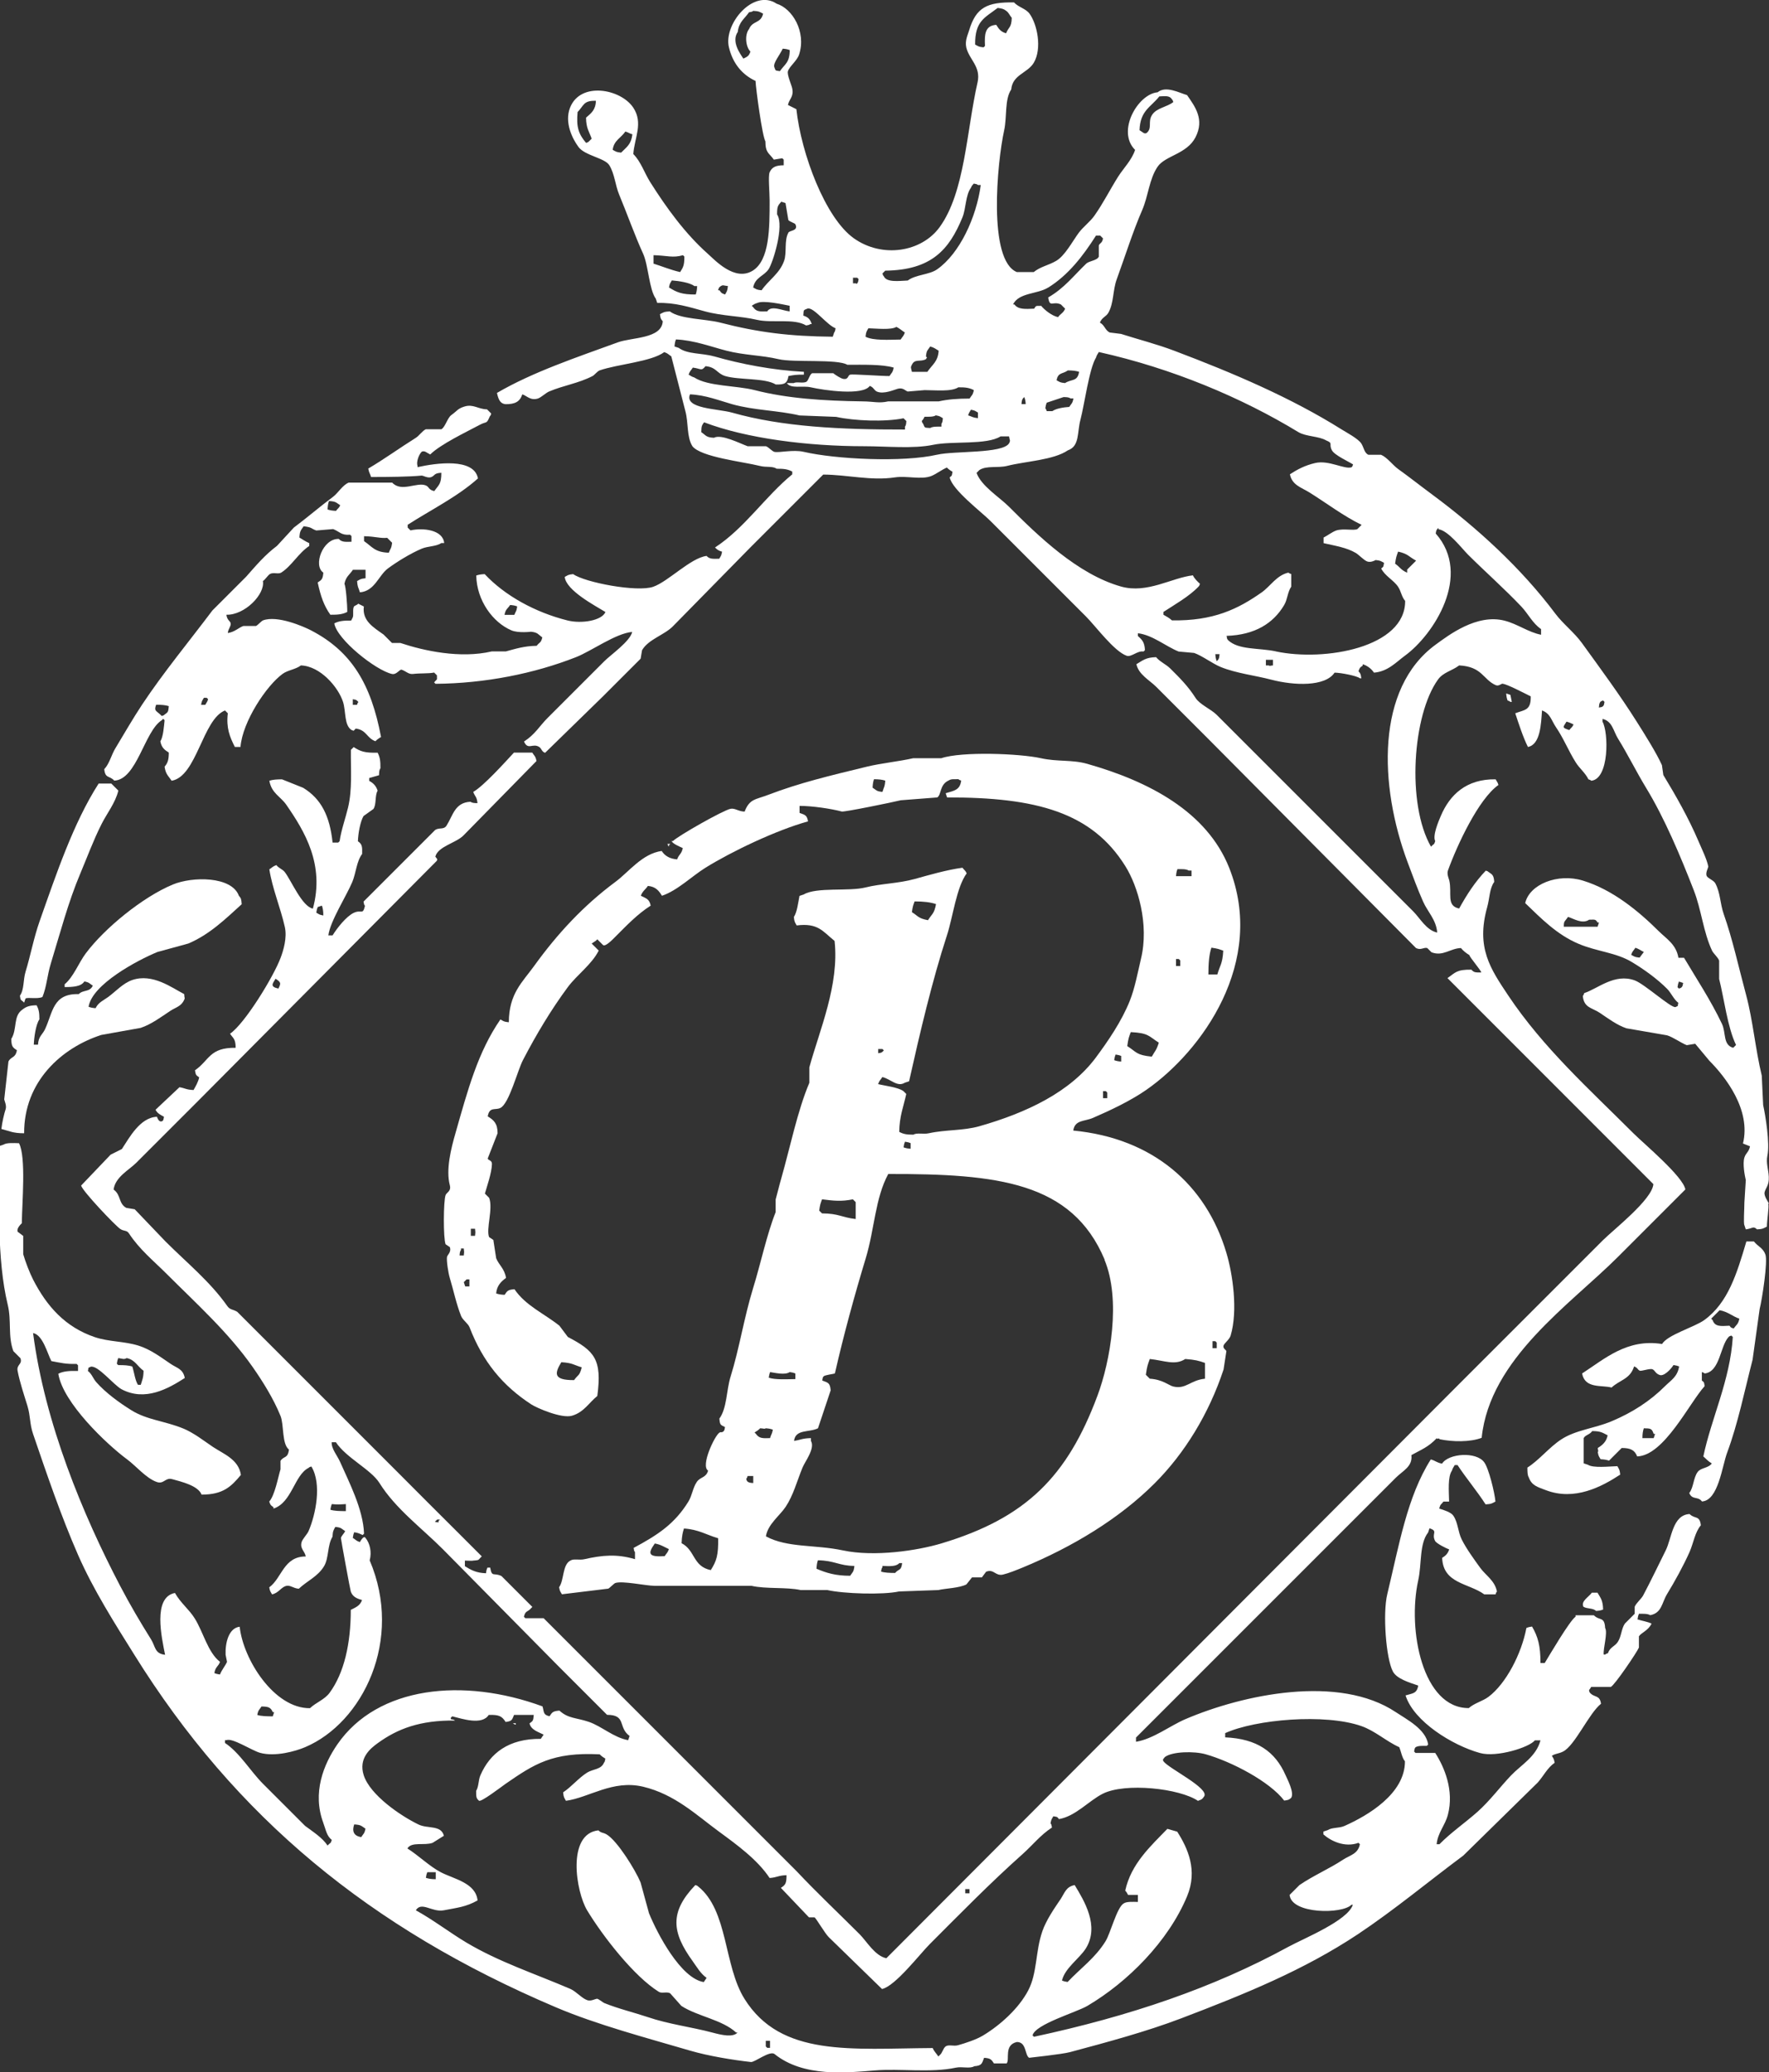
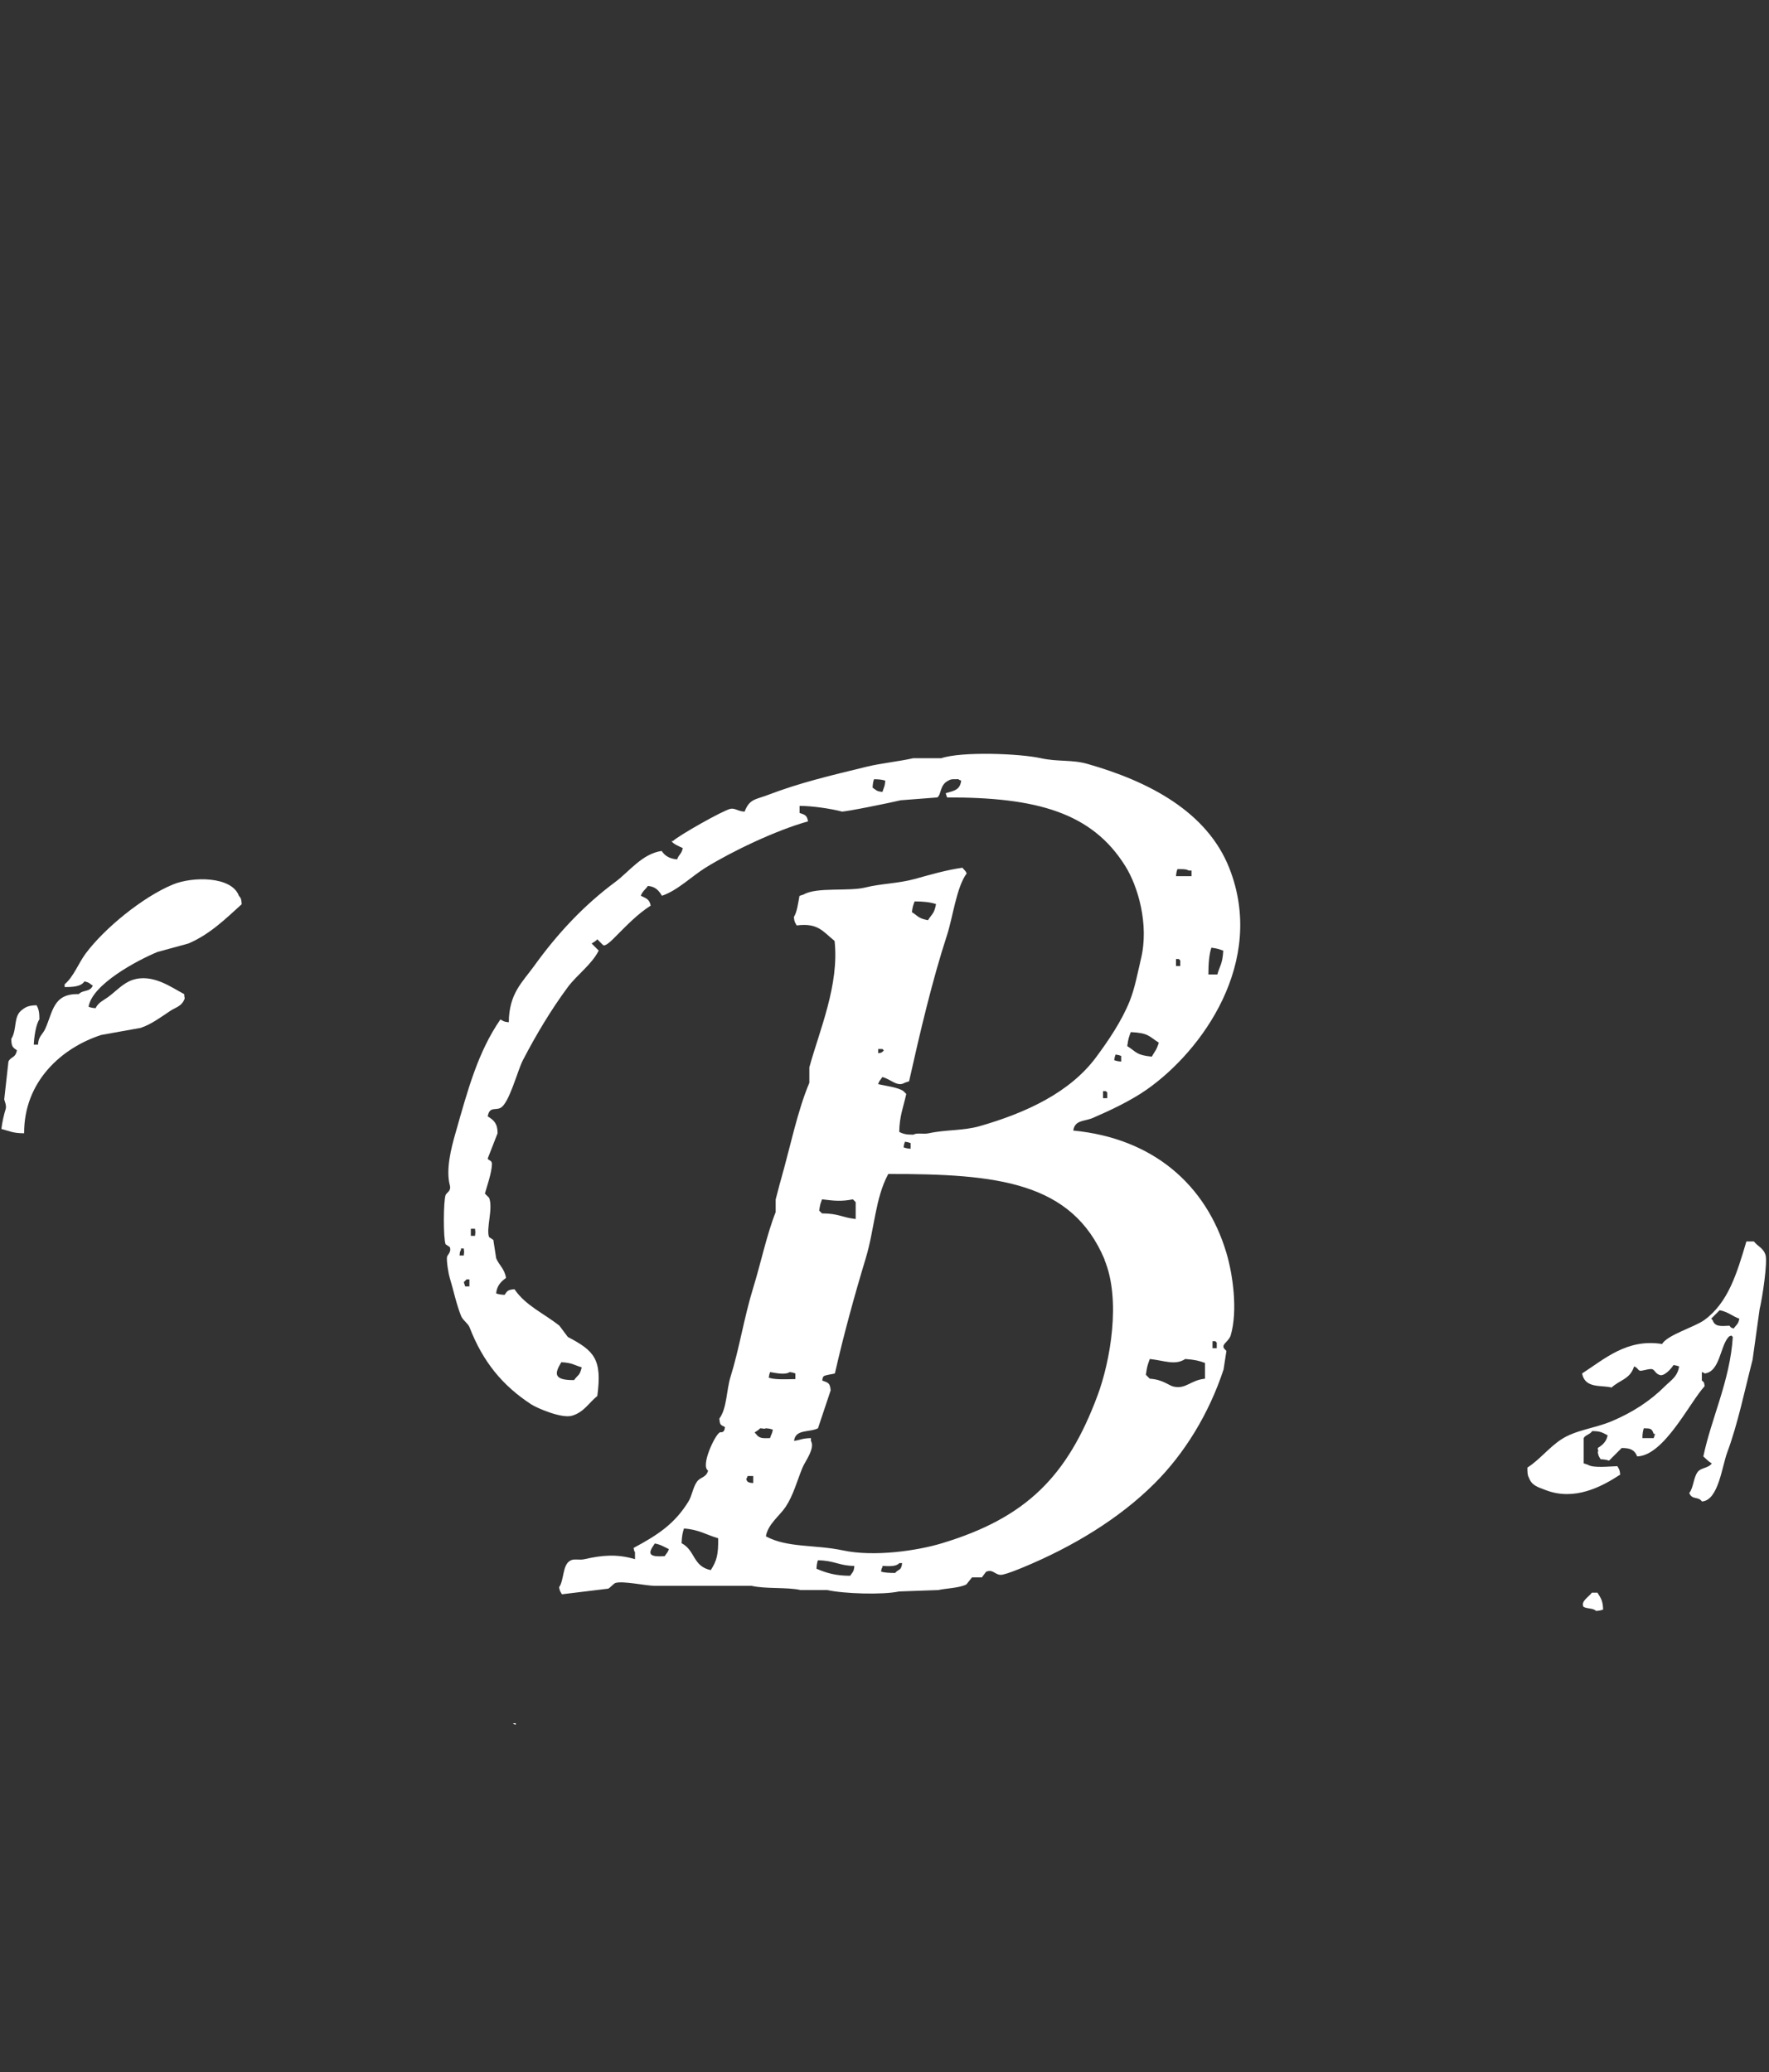
<svg xmlns="http://www.w3.org/2000/svg" id="_レイヤー_2" data-name="レイヤー 2" viewBox="0 0 175.95 206.1">
  <rect x="0" y="0" width="175.95" height="206.1" fill="#333333" stroke="none" />
  <defs>
    <style>
      .cls-1 {
        fill: #fff;
        fill-rule: evenodd;
        stroke-width: 0px;
      }
    </style>
  </defs>
  <g id="footter">
    <g>
-       <path class="cls-1" d="M175.93,119.7c-.05-.18-.5-.73-.42-1.12.1-.43.46-.67.42-1.54-.04-.77-.29-1.37-.14-2.1.26-1.23-.19-3.98-.42-5.03-.05-.98-.09-1.96-.14-2.93-.63-2.61-.89-5.54-1.54-7.96-.78-2.9-1.35-5.57-2.24-8.1-.38-1.09-.32-2.08-.84-3.07-.15-.28-.7-.48-.84-.7-.19-.31.16-.86.14-.98-.16-.76-.64-1.72-.98-2.52-.98-2.3-2.27-4.56-3.49-6.57-.05-.33-.09-.65-.14-.98-.54-1.21-1.75-3.13-2.51-4.33-1.69-2.68-3.6-5.26-5.45-7.82-.75-1.04-1.89-1.91-2.65-2.93-3.38-4.51-7.76-8.52-12.3-11.88-1.11-.82-2.18-1.67-3.35-2.51-.51-.37-1.08-1.15-1.68-1.4h-1.26c-.42-.2-.44-.72-.7-1.12-.31-.48-1.48-1.1-1.96-1.4-5.02-3.15-10.76-5.6-16.63-7.82-1.74-.66-3.62-1.14-5.31-1.68l-1.12-.14c-.47-.22-.51-.75-.98-.98.2-.53.61-.58.84-.98.56-.99.43-2.25.84-3.35.8-2.19,1.6-4.74,2.52-6.85.62-1.42.7-3.1,1.54-4.33.76-1.11,2.91-1.25,3.77-2.93.92-1.79-.06-3.06-.84-4.19-.79-.23-2.1-.96-2.93-.28-1.95.16-4.11,3.87-2.24,5.73-.33,1.01-1.15,1.82-1.68,2.65-.85,1.35-1.48,2.64-2.38,3.91-.42.59-1.11,1.1-1.54,1.68-.61.82-1.37,2.28-2.24,2.79-.78.46-1.57.57-2.24,1.12h-1.68c-2.89-1.17-1.97-10.88-1.26-14.11.29-1.32.03-3.06.7-4.05.13-1.48,1.62-1.62,2.24-2.65.85-1.43.34-3.85-.42-4.89-.37-.51-1.13-.65-1.54-1.12-2.66-.04-3.78.48-4.47,2.79-.12.41-.43,1.02-.28,1.68.27,1.21,1.48,1.9,1.12,3.49-1.1,4.83-1.25,10.92-3.77,14.39-1.81,2.49-5.7,3.11-8.52,1.12-2.86-2.02-5.25-8.43-5.73-12.85-.28-.14-.56-.28-.84-.42.13-.62.61-.79.42-1.68-.07-.32-.53-1.35-.42-1.68.16-.49.92-1.04,1.12-1.68.71-2.25-.68-4.55-2.24-5.03-2.31-1.54-5.3,2.03-4.75,4.33.38,1.6,1.31,2.73,2.65,3.35.04.86.67,5.5.98,6.01,0,1.18.39,1.17.84,1.82.28-.05.56-.09.84-.14.05.05.09.09.14.14v.56c-.77,0-1.17.18-1.4.7-.16.37,0,1.97,0,2.79,0,2.76,0,5.94-1.68,6.99-1.79,1.11-3.76-1.05-4.47-1.68-2.23-1.98-4.11-4.56-5.73-7.13-.59-.94-.92-2.03-1.68-2.79.12-1.6,1.01-3.09,0-4.61-1.24-1.87-5.26-2.63-6.29,0-.58,1.48.24,3.1.84,3.91.64.87,2.63,1.09,3.07,1.82.54.9.57,1.94.98,2.93.77,1.85,1.56,4.08,2.38,5.87.52,1.15.6,3.57,1.26,4.47.05.14.09.28.14.42,1.77-.05,3.18.41,4.75.84,1.72.47,3.56.46,5.17.84,1.51.35,3.68-.17,4.89.56.29-.06.27-.03.42-.14h.14c-.16-.48-.36-.69-.84-.84.05-.58-.03-.52.42-.7.62-.17,1.92,1.64,2.79,1.96-.06.29-.03.27-.14.42-.05.14-.09.28-.14.42-4.28-.04-7.38-.42-11.18-1.4-1.52-.39-3.96-.33-5.03-1.12-.58.03-.64.1-.98.28.06.42.07.47.28.7-.1,1.76-3.08,1.59-4.47,2.1-4.11,1.5-8.46,2.95-12.02,5.03.16.75.37,1.06.84,1.12.98.01,1.45-.26,1.68-.98.45.14.8.64,1.54.42.33-.1.79-.56,1.12-.7,1.47-.62,2.92-.81,4.33-1.54.18-.09.48-.48.7-.56,1.77-.62,5.15-.86,6.43-1.82.38.13.41.24.7.42.47,1.82.93,3.63,1.4,5.45.32,1.19.12,2.56.7,3.49.86,1.09,5.04,1.54,6.71,1.96.68.17,1.21-.01,1.68.28.74-.01,1.12.06,1.54.28v.28c-2.7,2.21-4.72,5.34-7.68,7.27.21.22.35.32.7.42-.08.44-.12.41-.28.7-.62.02-.98.04-1.26-.28-1.59.2-3.81,2.55-5.31,3.07-1.6.56-6.8-.43-7.96-1.26-.52.05-.52.11-.84.28.14,1.35,3.01,2.85,4.05,3.49-.35.85-2.36,1.19-3.77.84-3.24-.81-6.26-2.49-8.24-4.61-.4.02-.6.06-.84.14.05,2.5,1.66,4.67,3.49,5.45.7.3,1.96.14,1.96.14.71.08.69.27,1.12.56-.13.58-.28.47-.56.84-1.27.02-2.14.31-3.07.56h-1.4c-3.14.73-6.74-.06-9.08-.84h-.84c-.28-.28-.56-.56-.84-.84-.99-.71-2.14-1.35-1.96-2.79-.19-.09-.37-.19-.56-.28-.09.13-.37.2-.42.28-.17.28,0,.9-.14,1.12-.05.09-.09.19-.14.28-.77-.01-1.24.05-1.68.28.27,1.61,4.13,4.67,5.73,5.03.47.11.77-.5.98-.42.46.17.68.47,1.12.42.74-.09,1.53-.02,2.1-.14l.28.28c0,.59.07.27-.28.7.05.05.09.09.14.14,4.95-.04,9.82-1.02,13.97-2.65,1.53-.6,3.95-2.37,5.59-2.51-.2.93-2.12,2.26-2.79,2.93-1.86,1.86-3.73,3.73-5.59,5.59-.88.88-1.26,1.66-2.38,2.38.4.92.87.1,1.54.56.2.14.24.48.56.56,1.91-1.86,3.82-3.73,5.73-5.59,1.26-1.26,2.52-2.52,3.77-3.77.05-.28.09-.56.14-.84.63-1.09,2.2-1.5,3.07-2.38,2.56-2.61,5.12-5.22,7.68-7.82,2.42-2.42,4.84-4.84,7.27-7.27,2.4.01,4.75.64,7.13.28,1.2-.18,2.63.26,3.63-.14.47-.19,1.01-.61,1.54-.84.16.17.35.3.56.42-.08.44-.02.34-.28.56.26,1.25,3.13,3.41,4.05,4.33,3.17,3.17,6.33,6.33,9.5,9.5.98.98,2.79,3.46,4.05,3.91.48.16,1.07-.53,1.68-.42.05-.05.09-.09.14-.14-.04-.79-.28-1.03-.7-1.4v-.28c1.47.18,2.76,1.3,4.05,1.82.51.05,1.02.09,1.54.14.81.28,1.8,1.05,2.65,1.4,1.55.63,3.44.84,5.03,1.26,2.26.59,5.36.71,6.29-.7.61,0,2.24.32,2.52.56h.14c-.06-.42-.07-.47-.28-.7.13-.37.14-.36.42-.56v-.14c.47.15.87.46,1.12.84,1.38-.11,2.2-1.04,3.07-1.68,2.84-2.06,6.74-8.01,3.07-12.16.06-.29.03-.27.14-.42.05-.05.09-.09.14-.14v.14c.95.12,2.3,1.88,2.93,2.52,1.75,1.74,3.61,3.38,5.31,5.17.68.72,1.12,1.67,1.96,2.24v.56c-1.25-.24-2.34-1.07-3.63-1.4-2.76-.71-5.56,1.44-6.85,2.38-5.96,4.34-5.65,14.01-2.79,21.66.47,1.25.97,2.63,1.54,3.91.43.98,1.3,1.79,1.4,3.07-1.07-.22-1.71-1.43-2.38-2.1-1.72-1.72-3.45-3.45-5.17-5.17-4.8-4.8-9.59-9.59-14.39-14.39-.56-.56-1.68-1.02-2.1-1.68-.73-1.15-1.58-2-2.52-2.93-.41-.41-1.04-.67-1.4-1.12-1.03.02-1.33.33-1.96.7.21,1.02,1.32,1.6,1.96,2.24,1.72,1.72,3.45,3.45,5.17,5.17,6.89,6.94,13.79,13.88,20.68,20.82.49.25.77-.1,1.12,0l.42.42c1.15.44,1.86-.39,2.93-.42.23.28.52.51.84.7,0,.19,1.18,1.54,1.18,1.73-.57,0-.73.01-.98-.28-1.49-.02-1.6.3-2.38.84,7.22,7.22,13.26,13.27,20.48,20.49-.12,1.54-3.96,4.52-5.03,5.59-4.84,4.84-9.69,9.69-14.53,14.53-18.91,18.95-37.82,37.91-56.73,56.87-1.14-.24-1.93-1.65-2.65-2.38-2.1-2.1-4.25-4.12-6.29-6.29-8.38-8.38-16.77-16.77-25.15-25.15h-1.82s-.09-.09-.14-.14c.15-.64.37-.45.7-.84.05-.05.09-.09.14-.14-1.02-1.02-2.05-2.05-3.07-3.07-.76-.38-.96.17-1.12-.84h-.28c-.08.21-.1.23-.14.56-.98-.03-1.5-.33-2.1-.7v-.56c.43.01.74.04.84,0,.5-.05.47,0,.7-.28l.14-.14c-.84-.84-1.68-1.68-2.52-2.52-1.92-1.9-3.82-3.82-5.73-5.73-4.05-4.05-8.1-8.1-12.16-12.16-1.3-1.3-2.61-2.61-3.91-3.91-.4-.25-.72-.19-.98-.56-1.73-2.46-4.05-4.33-6.15-6.43-1.02-1.07-2.05-2.14-3.07-3.21-.28-.05-.56-.09-.84-.14-.79-.44-.51-1.29-1.26-1.82.16-1.24,1.51-1.93,2.24-2.65,2.05-2.05,4.1-4.1,6.15-6.15,7.92-7.96,15.84-15.93,23.75-23.89.1-.19.04-.18-.14-.42.26-1.02,2.04-1.35,2.79-2.1,2.42-2.47,4.84-4.94,7.27-7.41-.1-.52-.21-.49-.42-.84h-1.82c-.88.95-3.02,3.33-4.05,3.91.18.5.36.45.42,1.12-.35-.01-.52-.02-.7-.14-1.56.08-1.73,1.36-2.38,2.38-.28.42-.7.16-1.12.42-.42.42-.84.84-1.26,1.26-1.96,1.96-3.91,3.91-5.87,5.87.06.29.03.27.14.42-.22.96-.34.33-1.12.7-.75.36-1.66,1.52-2.1,2.24h-.42c.18-1.42,1.79-3.9,2.38-5.31.38-.92.42-2.05.98-2.79.02-.74,0-.97-.42-1.26.02-.8.25-2,.56-2.51.33-.23.65-.47.98-.7.32-.45.13-1.35.42-1.82-.16-.49-.42-.75-.84-.98v-.28c.33-.09.65-.19.98-.28.01-.35.02-.52.14-.7.01-.74-.06-1.12-.28-1.54-1.27.03-1.71-.12-2.38-.56-.09.09-.19.19-.28.28-.02,2.05.15,3.91-.28,5.73-.25,1.05-.69,2.27-.84,3.35-.05.05-.09.09-.14.14h-.56c-.28-2.65-1.13-4.35-2.93-5.45-.7-.28-1.4-.56-2.1-.84-.5,0-.94.03-1.26.14.22,1.25,1.1,1.55,1.68,2.38,1.84,2.66,3.84,5.96,2.65,10.34-1.08-.22-2.13-2.76-2.79-3.63-.22-.29-.62-.4-.84-.7-.38.13-.41.24-.7.42.29,1.89,1.09,3.76,1.54,5.73.24,1.07-.14,2.33-.42,3.07-.7,1.88-3.57,6.56-5.03,7.55.33.49.55.5.56,1.4-2.63-.03-2.6,1.24-4.05,2.24.09.49.1.47.42.7-.11.5-.34.86-.56,1.26-.74-.03-.82-.18-1.4-.28-.79.75-1.58,1.49-2.38,2.24.17.36.51.52.84.7-.06.29-.03.27-.14.42-.25.12-.41,0-.56-.42-1.69.07-2.75,2.09-3.49,3.21-.37.19-.75.37-1.12.56-.98,1.02-1.96,2.05-2.93,3.07.11.53,3.42,4.02,3.91,4.33.34.22.63.1.84.42,1.06,1.62,2.44,2.72,3.77,4.05,2.92,2.92,6.13,5.81,8.52,9.22,1.03,1.47,2.09,3.17,2.79,4.89.36.89.12,2.79.84,3.35-.12.93-.5.6-.84,1.12v.84c-.25.82-.56,2.57-1.12,3.21.13.37.14.36.42.56v.14c1.84-.6,2.07-3.33,3.49-4.05.14-.11.03-.05.28-.14,1.06,1.75.43,4.78-.28,6.43-.13.31-.62.79-.7,1.12-.16.64.32.85.42,1.4-2.21,0-2.35,2.13-3.63,3.07.08.44.12.41.28.7.66-.14.88-.7,1.4-.84.41-.11.7.24,1.26.28.85-.8,1.88-1.2,2.51-2.24.49-.81.32-2.09.84-2.93.03-.58.1-.64.28-.98.63.06.6.18.98.42-.08.21-.42.52-.42.7,0,.13.94,5.24.98,5.31.18.51.59.7,1.12.84-.2.58-.63.73-1.12.98,0,3.36-.66,6.27-2.1,8.24-.49.68-1.36.97-1.96,1.54-3.57.04-6.65-4.87-6.99-8.1-1.09.12-1.45,1.6-1.4,2.79.05.23.09.47.14.7-.11.3-.54.82-.7,1.26-.32-.05-.35-.06-.56-.14.1-.64.42-.67.56-1.12-1.22-.95-1.67-2.99-2.52-4.33-.56-.9-1.39-1.51-1.96-2.52-2.24.43-1.31,4.48-.98,6.15-1.06-.12-.95-.83-1.4-1.54-1.07-1.71-2.08-3.42-3.07-5.31-3.69-7.04-7.5-16.2-8.66-25.15.98.19,1.42,2.04,1.82,2.79.98.18,1.42.31,2.51.28.05.05.09.09.14.14v.56c-.83-.02-1.48.02-1.96.28.45,2.87,4.78,6.99,6.85,8.52.87.64,1.87,1.86,2.93,2.24.72.26.86-.47,1.54-.28.93.26,2.58.64,2.93,1.54,2.15,0,2.94-.8,3.91-1.96-.23-1.55-1.71-2.07-2.79-2.79-.89-.6-1.86-1.37-2.93-1.82-1.85-.76-3.61-.85-5.17-1.82-1.21-.75-2.56-1.74-3.49-2.79-.33-.37-.44-.82-.84-1.12.12-.45-.08-.22.28-.42.72-.17,2.28,1.81,3.07,2.24,2.36,1.25,4.67-.08,6.29-1.12-.18-.91-.76-.97-1.4-1.4-.97-.65-1.97-1.43-3.21-1.82-1.46-.45-2.93-.37-4.33-.84-2.96-1-4.79-3.08-6.15-5.73-.34-.67-.76-1.75-.98-2.52v-1.82c-.19-.14-.37-.28-.56-.42-.1-.33.27-.7.42-.84.02-2.03.44-6.58-.28-7.96-.52-.02-1.24-.06-1.54.14-.14.05-.28.09-.42.14,0,5.51-.26,11.24.84,15.79.39,1.6,0,3.11.56,4.61l.7.7c.23.61-.4.62-.28,1.26.2,1.08.67,2.48.98,3.49.31,1.03.21,1.77.56,2.79,1.39,4.07,2.79,8.18,4.47,12.02,1.52,3.47,3.66,6.83,5.59,9.92,10.07,16.18,23.47,27.23,41.92,35.07,4.08,1.74,9.12,3.07,13.41,4.33,1.78.52,4.21.92,6.01,1.12.38.04,1.88-1.17,2.35-.79,2.9,2.33,7.2,1.85,9.94,1.63,2.52-.21,5.58.26,8.1-.28.61-.13,1.39.13,1.82-.14.77-.06.76-.27.98-.84.64.05.72.16.98.56h1.26c.34-.37-.3-1.83,1.02-2.13.98,0,.77,1.3,1.22,1.57,0,0,3.31-.36,4.05-.56,3.78-1.01,7.65-2.06,11.04-3.35,6.44-2.45,12.28-4.84,17.61-8.38,3.63-2.42,7-5.23,10.48-7.82,2.47-2.42,4.94-4.84,7.41-7.27.57-.64.96-1.47,1.68-1.96-.08-.44-.12-.41-.28-.7.42-.25.64-.18,1.12-.42,1.18-.6,2.57-3.8,3.77-4.75-.12-.92-.68-.58-1.12-1.12-.15-.32-.02-.22.14-.56h1.96c.37-.16,2.59-3.43,2.79-3.91v-1.12c.23-.36.91-.55,1.26-1.26-.34-.18-.96-.28-1.4-.42.05-.32.06-.35.14-.56.43,0,.88-.02,1.12.14,1.17-.22,1.15-1.23,1.68-2.1.77-1.26,1.63-2.82,2.24-4.19.39-.89.53-1.96,1.12-2.65-.11-1.02-.6-.6-1.12-1.12-1.71.09-1.77,2.42-2.38,3.63-.73,1.46-1.44,2.96-2.24,4.47-.18.34-.69.75-.84,1.12v.7c-.33.33-.65.65-.98.98-.36.54-.33,1.25-.7,1.82-.29.45-.78.51-.98,1.12-.24.09-.14.03-.28.14h-.14c-.08-.55.42-2.18.14-2.65-.06-1.17-.56-.69-1.12-1.26h-1.82v.14c-.58.39-2.59,3.82-3.07,4.61h-.42c0-1.72-.25-2.62-.84-3.63-.32.05-.35.06-.56.14-.49,2.59-2.04,5.55-3.77,6.85-.57.43-1.42.63-1.96,1.12-4.58.03-6.13-7.74-5.03-12.71.36-1.63.1-3.62.98-4.75.05-.14.09-.28.14-.42.91.29.16.5.56,1.26.13.25,1.11.74,1.4.84-.15.44-.35.62-.7.84.1,2.58,2.63,2.5,4.19,3.63h1.12c.09-.24.03-.14.14-.28-.21-1.1-1.13-1.61-1.68-2.38-.62-.86-1.35-1.86-1.82-2.79-.39-.78-.36-1.67-.84-2.38-.23-.34-.97-.57-1.4-.7.12-.49.19-.38.42-.7h.56c-.02-1.02-.15-2.46.28-3.07.1-.32.15-.31.28-.56h.28c.85,1.3,1.96,2.61,2.79,3.91.58-.03.64-.1.98-.28-.08-.91-.67-3.32-1.12-3.91-.78-1.08-3.55-.89-4.19.14-.56-.11-.61-.28-1.12-.42-2.35,3.7-3.15,8.51-4.33,13.41-.46,1.91-.13,6.38.56,7.68.38.73,1.66,1.11,2.52,1.4-.14.82-.56.76-1.26.98.81,2.58,4.65,4.97,7.41,5.73,1.67.46,4.91-.57,5.45-1.26h.56c-.43,1.63-1.92,2.43-2.93,3.49-1.13,1.19-2.12,2.54-3.35,3.63-1.23,1.09-2.62,2.04-3.77,3.21h-.28c.12-1.17.84-1.86,1.12-2.93.64-2.44-.37-4.77-1.26-6.15h-1.96s-.09-.09-.14-.14c.06-.29.03-.27.14-.42.23-.16.69-.15,1.12-.14.05-.05.09-.09.14-.14-.24-1.53-2.1-2.47-3.21-3.21-5.66-3.78-15.17-1.78-20.96.7-1.51.65-3.18,1.96-4.89,2.24v-.42c6.99-6.99,13.97-13.97,20.96-20.96,1.63-1.63,3.26-3.26,4.89-4.89.69-.69,1.68-1.1,1.54-2.24.97-.54,1.67-.78,2.52-1.68.12.18.21-.11.28.1,1.31.27,3.04.3,4.19-.14.81-7.88,8.81-13.25,13.55-17.99,2.24-2.24,4.47-4.47,6.71-6.71-.23-1.3-4.14-4.56-5.17-5.59-4.36-4.36-8.95-8.47-12.44-13.69-1.77-2.66-3.23-4.75-2.1-8.8.25-.88.22-1.85.7-2.51-.05-.64-.16-.72-.56-.98-.14-.11-.03-.05-.28-.14-1.06,1.11-1.88,2.37-2.65,3.77-1.31-.28-.69-1.49-.98-2.79-.03-.13-.26-.63-.14-.98.93-2.57,3.06-7.14,5.03-8.52-.1-.32-.15-.31-.28-.56-2.93-.05-4.57,1.56-5.45,3.63-.22.51-.85,1.99-.56,2.51-.12.33-.05.23-.28.42l-.14.14c-2.45-4.26-1.83-13.13.7-16.63.52-.72,1.39-.86,2.1-1.4,2.3.12,2.37,1.4,3.63,1.96.32.14.55-.16.7-.14.48.07,2.09.91,2.79,1.26.03,1.41-.59,1.32-1.54,1.68.32.97.77,2.37,1.26,3.35,1.24-.23,1.31-2.29,1.4-3.63.83.29.94,1.01,1.4,1.68.74,1.08,1.23,2.33,1.96,3.49.36.58.94,1.03,1.26,1.68.24.09.14.03.28.14,1.8-.17,1.73-4.81,1.12-5.87v-.28c.98.22,1.08,1.22,1.54,1.96.97,1.56,1.79,3.24,2.79,4.89,1.84,3.02,3.41,6.76,4.75,10.2.76,1.95.94,4.14,1.82,6.01.13.27.59.66.7.98v1.82c.49,1.93.83,4.81,1.68,6.57-.09.09-.19.19-.28.28-1.04-.28-.7-1.49-1.12-2.38-1.1-2.32-2.53-4.48-3.77-6.57h-.56c-.22-1.33-1.18-1.88-1.96-2.65-1.98-1.97-4.58-4.13-7.55-5.03-2.49-.76-5.31.37-5.73,2.24,1.57,1.51,3.15,3.14,5.31,4.05,1.81.77,3.73.86,5.31,1.82,1.23.74,2.5,1.66,3.49,2.65.41.41.65,1.04,1.12,1.4-.12.45.08.22-.28.42-.44.12-3.07-2.29-4.05-2.65-2.01-.74-3.69.83-5.03,1.26-.09.24-.03.14-.14.28.1,1.19.93,1.18,1.68,1.68.78.52,1.68,1.21,2.65,1.54,1.35.23,2.7.47,4.05.7.62.19,1.42.78,1.96.98.28-.05.56-.09.84-.14.47.56.93,1.12,1.4,1.68,1.6,1.61,4.17,4.88,3.35,8.24.23.09.47.19.7.28-.11.57-.42.66-.56,1.12-.19.62.04,1.82.14,2.24-.05.75-.09,1.49-.14,2.24,0,.64-.1,2.06,0,2.24.05.14.09.28.14.42.71-.09.72-.37,1.12,0,.58-.03.64-.1.98-.28,0-.57.22-1.94.14-2.24ZM115.3,9.59c.59-.03,1.03-.1,1.26.28.11.14.05.03.14.28-.62.5-1.64.57-2.1,1.26-.47.71.05,1.32-.56,1.82-.23.13-.39-.1-.7-.28.07-1.96,1.1-2.27,1.96-3.35ZM74.5,2.89c-.46.59-.32,1.79.14,2.24-.16.46-.3.5-.7.7-.32-.47-1.22-1.7-.56-2.65.11-1.01.68-1.31,1.12-1.96.29-.06.27-.03.42-.14.58.03.64.1.98.28-.22,1-1.06.67-1.4,1.54ZM58.85,13.79c-.09.09-.19.19-.28.28-.14.11-.03.05-.28.14-.75-.89-.98-1.57-.84-3.07.26-.25.44-.59.7-.84.28-.23.59-.28,1.12-.28-.03.94-.48,1.24-.98,1.68.01,1.09.32,1.39.56,2.1ZM61.78,15.18c-.52-.05-.52-.11-.84-.28.11-.93.83-1.18,1.26-1.82.37.11.33.17.7.28-.13,1.03-.57,1.25-1.12,1.82ZM65,26.22v-.84c1.33.03,1.93.3,2.93,0,.05.05.09.09.14.14,0,.88-.12,1.06-.42,1.54-.97-.22-1.86-.6-2.65-.84ZM69.19,29.29c-1.36.01-1.89-.22-2.65-.7.08-.44.12-.41.28-.7.67.05,1.79.21,2.24.56h.28c-.02.4-.06.6-.14.84ZM72.12,29.29c-.37-.13-.36-.14-.56-.42h-.14c.12-.33.05-.23.28-.42.25-.14.25-.04.7,0-.05.52-.11.52-.28.84ZM77.57,7.08c-.51-.1-.39.01-.56-.42-.13-.39.59-1.24.84-1.82.36.03.47.06.7.14-.01,1.28-.49,1.38-.98,2.1ZM78.55,30.97c-.7-.06-1.84-.65-2.24,0-.78.03-1.09.02-1.4-.42-.05-.05-.09-.09-.14-.14.25-.14.23-.18.56-.28.6-.29,2.54.15,3.21.28v.56ZM78.41,23.15c-.43.79-.13,1.97-.42,2.79-.44,1.27-1.56,1.93-2.24,2.93-.52-.05-.52-.11-.84-.28.21-1.03,1.06-1.11,1.54-1.82.41-.61,1.59-4.3.84-5.45,0-.81.08-.87.42-1.26l.42.14c.09.56.19,1.12.28,1.68.08.15.64.31.7.42.33.68-.57.6-.7.84ZM51.16,61.15h-.98c.11-.58.3-.59.56-.98.36.03.47.06.7.14-.07.55-.14.45-.28.84ZM104.26,28.6c2-1.24,3.49-3.18,4.75-5.17h.42c.09.09.19.19.28.28-.09.51-.3.42-.42.7v1.12c-.19.4-.95.4-1.26.7-1.26,1.21-2.18,2.44-3.77,3.35.16,1.08.44.32,1.26.7.14.14.28.28.42.42-.18.45-.45.48-.7.84-.59-.11-1.35-.71-1.68-1.12-.52.02-.49-.07-.7.28-.89.04-1.6.09-1.96-.42h-.14c.57-1.19,2.42-1.01,3.49-1.68ZM105.93,38.1c-.52-.05-.52-.11-.84-.28.16-.82.59-.59,1.12-.98.46,0,.83.04,1.12.14-.16,1-.73.69-1.4,1.12ZM106.77,39.63c-.1.52-.2.49-.42.84-.57.04-1.29.15-1.68.42h-.56c-.09-.24-.03-.14-.14-.28.05-.32.06-.35.14-.56.56-.19,1.12-.37,1.68-.56.35.01.52.02.7.14h.28ZM102.02,40.19h-.42c.03-.32.03-.39.14-.56.05-.05.09-.09.14-.14.08.22.12.33.14.7ZM96.99,4.42c-.02-2.34.95-2.64,2.24-3.63.4.05.6.09.84.28.29.21.33.43.56.7-.02,1.01-.31.89-.56,1.54-.52-.13-.74-.45-.98-.84-1.1.08-1.18.89-1.12,2.1-.05.05-.09.09-.14.14-.52-.05-.52-.11-.84-.28ZM88.05,26.92c4.58-.06,6.35-2.06,7.68-5.31.36-.89.3-2.2.84-2.93.13-.3.12-.2.28-.42.29.06.27.03.42.14h.28c-.44,3.25-2.11,6.82-4.33,8.38-.79.56-2.14.52-2.93,1.12-.88.04-2.11.21-2.38-.42-.11-.14-.05-.03-.14-.28.09-.09.19-.19.28-.28ZM92.1,35.44c.06-.63.18-.6.42-.98.41.11.53.24.84.42-.05,1.08-.67,1.42-1.12,2.1h-1.54c-.07-.39-.17-.4,0-.7.28-.63.85-.25,1.4-.56.09-.21.17-.06,0-.28ZM86.37,32.65c.78.02,2.28.19,2.79-.14.34.17.54.37.84.56-.13.38-.24.41-.42.7-1.18.02-2.73.12-3.49-.28.05-.52.11-.52.28-.84ZM84.84,27.62h.42s.09.09.14.14c-.06.29-.03.27-.14.42-.09.11,0,.04-.14,0h-.28v-.56ZM71,35.44c-1.2-.34-2.61-.19-3.49-.84-.14-.05-.28-.09-.42-.14.03-.36.06-.47.14-.7,1.77.07,3.48.72,5.03,1.12,1.73.45,3.54.45,5.17.84,1.52.36,5.84-.04,6.85.56,1.58,0,3.45-.06,4.61.28-.1.52-.2.49-.42.84-.7.01-3.7-.21-3.91-.14-.26.08-.15.52-.7.42-.23-.04-.79-.4-.98-.56h-2.1c-.25.11-.36.71-.56.84-.32.2-1-.03-1.26.14h-.7c.39.6,1.55.23,2.38.42,1.32.3,5.19.86,5.87-.14.39.14.43.44.7.56.69.31,1.78-.2,2.1-.28.54-.13.74.22.98.28.56-.05,1.12-.09,1.68-.14,1.08,0,2.65.18,3.35-.28.74-.01,1.12.06,1.54.28-.1.52-.21.49-.42.84-1.17,0-2.19.08-3.07.28h-5.03c-.93.21-1.4.01-2.52,0-3.95-.05-7.58-.3-10.76-1.12-1.84-.47-4.63-.36-6.01-1.26-.32-.1-.31-.15-.56-.28.13-.38.24-.41.42-.7.82.1.84.39,1.26-.14,1.08.09,1.12.72,1.96.98,1.37.41,3.95.17,5.03.84.86.02,1.15-.1,1.26-.84.59-.11.7-.14,1.54-.14v-.28c-3.1-.16-6.3-.78-8.94-1.54ZM97.27,41.03v.56c-.56-.06-.55-.15-.98-.28.1-.32.15-.31.28-.56.44.08.41.12.7.28ZM93.78,41.59c-.03.32-.03.39-.14.56v.28c-.43,0-.88-.02-1.12.14-.58-.05-.52.03-.7-.42-.11-.14-.05-.03-.14-.28.13-.13.19-.24.28-.42.43,0,.88.02,1.12-.14.44.08.41.12.7.28ZM68.63,39.22c1.56.07,2.89.61,4.19.98,2.19.62,4.55.61,6.71,1.12,1.21.05,2.42.09,3.63.14,1.83.4,4.84.52,6.71.14.09.09.19.19.28.28-.03.32-.03.39-.14.56v.28c-6.45.01-12.21-.27-17.19-1.68-1.4-.4-4.79-.37-4.19-1.82ZM93.22,45.22c-3.43.79-10.13.45-13.27-.28-1.06-.25-2.45.11-2.93,0-.22-.05-.58-.48-.84-.56h-1.82c-.75-.27-2.63-1.24-3.35-.84-.81-.04-.79-.25-1.26-.56.01-.61.06-.67.28-.98,4.22,1.61,10.33,2.38,15.93,2.38,2.18,0,4.92.27,6.85-.14,1.91-.4,5.33.04,6.71-.84h.84c.07.39.17.4,0,.7-.67,1.03-5.45.73-7.13,1.12ZM121.16,65.62l-.14.14c-.08-.22-.12-.33-.14-.7h.42c-.03.32-.03.39-.14.56ZM126.61,66.18c-.4.02-.2.1-.42,0h-.28v-.56h.7v.56ZM126.89,64.78c-1.7-.36-3.71-.12-4.75-1.12-.11-.15-.09-.13-.14-.42,2.81-.09,4.65-1.24,5.73-3.07.34-.58.33-1.29.7-1.82v-1.26c-.24-.09-.14-.03-.28-.14-1.17.26-1.8,1.36-2.65,1.96-2.37,1.67-4.82,2.86-8.94,2.79-.21-.21-.57-.41-.84-.56v-.28c1.12-.73,2.57-1.55,3.49-2.52.11-.14.05-.03.14-.28-.25-.23-.55-.51-.7-.84-2.11.24-4.53,1.84-7.13,1.12-4.35-1.22-8.32-5.1-11.18-7.96-.94-.94-2.74-2.04-3.21-3.35.09-.09.19-.19.28-.28.71-.47,1.85-.18,2.79-.42,1.76-.45,4.6-.57,6.01-1.54,1.2-.42.91-1.79,1.26-3.07.38-1.43.87-5.08,1.54-6.15.1-.32.15-.31.28-.56,7.28,1.62,14.2,4.53,19.84,7.96.78.47,2.03.39,2.79.84.72.29.21.33.56.98.26.48,1.63,1.1,2.1,1.4-.09.24-.03.14-.14.28-.7.25-2.26-.74-3.63-.42-1.03.24-1.79.65-2.51,1.12.21,1.09,1.15,1.31,1.96,1.82,1.65,1.03,3.42,2.37,5.17,3.21-.14.14-.28.28-.42.42-.37.18-1.4-.09-2.1.14-.39.13-.87.51-1.26.7v.56c1.17.27,2.28.43,3.21.98.3.18.8.72,1.12.84.32.12.72-.06.84-.14.52.05.52.11.84.28-.08.44-.02.34-.28.56.36.74,1.24,1.16,1.68,1.82.3.45.35,1.01.7,1.4.04,4.63-7.98,6.06-12.85,5.03ZM139.96,56.66v.3c-.68-.31-.65-.51-1.2-.9.1-.69.14-.74.3-1.2,1.01.23,1.03.49,1.79.9-.3.3-.6.6-.9.9ZM31.6,90.21c.14-.05.28-.09.42-.14.09.26.14.55.14.98-.44-.08-.41-.12-.7-.28.05-.32.06-.35.14-.56ZM27.41,97.34c.56.37.54.45.28.98-.89-.19-.56-.51-.28-.98ZM11.76,135.07c.45.05.54.17.84,0,.85.17,1.07.84,1.68,1.26-.01.72-.14.92-.28,1.4h-.28c-.29-.47-.35-1.15-.56-1.82-.34-.12-.87-.15-1.4-.14-.05-.05-.09-.09-.14-.14.05-.32.06-.35.14-.56ZM96.01,187.88h.42v.42h-.42v-.42ZM43.34,151.27l.14-.14h.28l-.14.14v.14s-.55-.03-.28-.14ZM34.4,150.29c-.57,0-1.16-.01-1.54-.14.05-.32.07-.35.14-.56.63.06.72.04,1.4,0v.7ZM26.01,169.72c.68.01.91.08,1.12.56h.14c-.05.14-.09.28-.14.42-.57,0-1.16-.01-1.54-.14.1-.52.2-.49.42-.84ZM32.16,181.31c.26.69.32,1.27.84,1.68-.12.33-.05.23-.28.42l-.14.14c-.53-.8-1.47-1.38-2.24-1.96-1.4-1.4-2.79-2.79-4.19-4.19-1.23-1.23-2.32-3.09-3.77-4.05v-.28h.14c.59-.26,2.52,1.03,3.35,1.26,1.49.41,3.51-.15,4.47-.56,5.75-2.43,9.8-10.69,6.43-18.58.22-.83.03-1.69-.42-2.24-.16-.25-.43.21-.56.42-.38-.13-.41-.24-.7-.42.05-.32.06-.35.14-.56.44.07.53.14.84.28.05-.05.09-.09.14-.14-.09-2.45-1.51-5.15-2.38-7.13-.3-.67-.87-1.3-.84-1.96h.42c1.03,1.56,3.49,2.71,4.33,4.05,1.6,2.56,4.19,4.47,6.29,6.57,3.82,3.87,7.64,7.73,11.46,11.6,1.63,1.63,3.26,3.26,4.89,4.89,1.96,0,1.06,1.26,2.24,2.1-.05.14-.09.28-.14.42-1.43-.25-2.63-1.38-3.91-1.82-1.3-.44-2.03-.31-2.93-1.12-.64.05-.72.16-.98.56-.66-.14-.53-.42-.7-.98-7.86-2.89-16.4-2.02-20.4,3.77-1.38,2-2.52,4.83-1.4,7.82ZM35.93,182.71c-.76-.11-.93-.6-.7-1.26.71.04.71.16,1.12.42-.1.52-.2.49-.42.84ZM76.59,203.67h-.28s-.09-.09-.14-.14v-.56h.42v.7ZM119.21,179.08c.37-.13.36-.14.56-.42.54-.81-3.53-2.77-4.05-3.49-.1-.19-.04-.18.14-.42.73-.56,2.92-.6,4.05-.28,2.61.74,6.38,2.72,7.82,4.61.42-.06.47-.07.7-.28.31-.52-.35-1.77-.56-2.24-1.03-2.35-2.84-3.63-6.01-3.77v-.42c3.02-1.37,9.93-1.97,13.55-.7,1.37.48,2.49,1.53,3.77,2.1.17.42.28,1.08.56,1.4.01,3.24-3.72,5.41-6.01,6.43-.56.25-1.2.12-1.68.42-.14.05-.28.09-.42.14v.28c.7.63,2.11,1.35,3.49.84.05.05.09.09.14.14-.19.98-.98,1.08-1.68,1.54-1.36.9-2.94,1.57-4.33,2.52-.33.33-.65.65-.98.98.17,1.92,5.24,1.93,6.15.98h.14c-.52,1.59-4.85,3.33-6.43,4.19-7.43,4.06-15.71,6.88-25.29,8.94l-.14-.14c.27-1.11,4.34-2.28,5.45-2.93,4.02-2.37,8.05-6.42,9.92-10.9,1.08-2.59.07-4.78-.98-6.43-.33-.09-.65-.19-.98-.28-1.62,1.68-3.62,3.47-4.19,6.15.13.13.19.24.28.42h.98v.7c-.49-.01-1.12-.05-1.4.14-.68.36-1.33,2.99-1.82,3.77-1.03,1.67-2.48,2.68-3.77,4.05-.32-.05-.35-.06-.56-.14.27-1.23,1.75-2.2,2.38-3.21,1.37-2.23-.18-4.74-1.12-6.29-.88.18-.98.77-1.4,1.4-.63.93-1.43,2.08-1.82,3.21-.7,2.05-.49,4.13-1.4,5.87-.94,1.79-2.76,3.43-4.47,4.47-.67.41-1.76.77-2.51.98-.45.13-.96-.11-1.26.14-.25.21-.28.62-.56.84-.05.05-.09.09-.14.14-.19-.31-.41-.47-.56-.84-8.11.05-15.09.92-18.72-4.89-2.08-3.33-1.61-8.78-4.61-11.18-.14-.11-.03-.05-.28-.14-2.59,2.7-2.33,4.71-.28,7.55.44.61.79,1.25,1.4,1.68-.09.14-.19.28-.28.42-2.28-.36-4.61-4.79-5.45-6.85-.28-1.02-.56-2.05-.84-3.07-.52-1.24-2.29-4.1-3.35-4.75-.37-.23-.56-.13-.84-.42-3.17.34-2.24,6.11-1.12,7.96,1.55,2.56,4.65,6.56,7.13,8.1.31.19.74-.04,1.12.14.37.42.75.84,1.12,1.26,1.62,1.05,4.05,1.36,5.45,2.65h.14c-.46.5-1.54.26-2.51,0-2.1-.56-4.32-.82-6.43-1.54-1.34-.45-2.93-.83-4.33-1.4-.1-.04-.57-.42-.7-.42-.19,0-.6.27-.98.14-.55-.19-1.09-.86-1.68-1.12-3.59-1.54-7.1-2.68-10.34-4.61-1.66-.99-3.3-2.26-5.03-3.21.57-.92,1.61.23,2.79,0,1.32-.26,2.17-.32,3.35-.98-.18-1.74-2.32-2.12-3.63-2.79-1.13-.58-2.26-1.7-3.35-2.38.41-.7,1.71-.26,2.51-.56.37-.23.75-.47,1.12-.7-.27-1.09-1.61-.68-2.52-1.12-1.79-.86-4.81-2.93-5.45-4.89-.55-1.7.66-2.68,1.4-3.21,1.96-1.42,4.19-2.28,7.68-2.24-.15-.11-.13-.09-.42-.14v-.14s.09-.09.14-.14c1.01.25,2.96.91,3.63-.14,1.01-.03,1.31.11,1.68.7.66-.08.63-.22.84-.7h1.96c-.05.58-.07.59-.42.84.14.66.9.86,1.4,1.12-.09.14-.19.28-.28.42-3.2-.03-5.06,1.43-6.01,3.63-.21.48-.15,1.11-.42,1.54,0,.57-.01.73.28.98.19.18,2.21-1.37,2.65-1.68,2.82-1.94,4.63-3.17,9.36-2.93.16.17.35.3.56.42-.06.29-.03.27-.14.42-.28.68-1.09.61-1.68.98-.85.54-1.55,1.41-2.38,1.96.05.52.11.52.28.84,2.3-.31,4.65-2.12,7.68-1.4,3.15.75,5.3,2.82,7.55,4.47,1.76,1.29,3.83,2.79,5.03,4.61.78-.06.85-.26,1.68-.28,0,.79-.09.96-.56,1.26.93.98,1.86,1.96,2.79,2.93h.56c.19.15,1.03,1.59,1.4,1.96,1.77,1.72,3.54,3.45,5.31,5.17,1.31-.28,3.76-3.48,4.75-4.47,3.03-3.03,6.02-6.09,9.22-8.94.99-.88,1.79-1.91,2.93-2.65-.06-.29-.03-.27-.14-.42.08-.44.12-.41.28-.7.44.08.34.02.56.28,1.64-.28,2.96-1.81,4.33-2.51,2.24-1.15,7.69-.54,9.5.7ZM42.36,186.76c.05-.32.06-.35.14-.56h.84v.7c-.43,0-.72-.05-.98-.14ZM156.09,72.61c-.81-.25-.59-.31-.28-.84.33.09.44.16.7.28-.14.32-.24.3-.42.56ZM159.45,70.23c-.15.11-.13.09-.42.14.03-.32.03-.39.14-.56.14-.11.03-.05.28-.14l.14.14c-.06.29-.03.27-.14.42ZM158.89,92.17h-3.35c0-.61.08-.47.42-.98.53.16,1.42.75,2.1.28.54,0,.63-.08.84.28h.14c-.05.14-.09.28-.14.42ZM163.08,95.24c-.52-.05-.52-.11-.84-.28.13-.38.24-.41.42-.7.37.12.51.26.84.42-.14.19-.28.37-.42.56ZM167.27,98.18c-.14.11-.03.05-.28.14-.05-.05-.09-.09-.14-.14.05-.32.06-.35.14-.56.14.05.28.09.42.14-.06.29-.03.27-.14.42Z" />
-       <path class="cls-1" d="M11.34,77.64c2.28-.07,3.02-4.93,4.75-6.01.05-.05.09-.09.14-.14.05.05.09.09.14.14-.06.59-.13,1.65-.42,2.1.11.61.41.85.84,1.12,0,.7-.1,1.03-.42,1.4.11.77.38.91.7,1.4,2.5-.41,3.08-6.12,5.31-6.99.09.09.19.19.28.28-.17,1.45.18,2.32.7,3.35h.56c.2-2.52,2.58-6.1,4.19-7.27.52-.38,1.3-.44,1.82-.84,1.94.07,3.72,2.17,4.19,3.63.3.95.1,2.31.84,2.79.31.12.16.11.42-.14,1.09.14,1.08.94,1.96,1.26.16-.17.35-.3.56-.42-.99-5.24-2.91-8.51-6.99-10.62-.72-.37-3.32-1.51-4.75-.98-.14.05-.56.51-.7.56h-1.26c-.49.18-.84.59-1.54.7.04-.45.34-.68.28-.98-.05-.23-.36-.3-.42-.84,1.82.05,3.86-2.04,3.63-3.35.25-.16.49-.58.7-.7.34-.2.83.04,1.12-.14,1.03-.65,1.73-1.96,2.79-2.65v-.28c-.4-.18-.65-.36-.98-.56.04-.71.16-.71.42-1.12.9.11.69.22,1.26.42.56-.05,1.12-.09,1.68-.14.67.27.79.63,1.68.56.05.05.09.09.14.14v.56c-.62.02-.98.04-1.26-.28-1.6-.06-2.58,2.66-1.54,3.35-.05.64-.16.72-.56.98.29,1.36.62,2.31,1.26,3.21.77.01,1.24-.05,1.68-.28.01-.68-.14-2.58-.28-2.79.13-.72.51-.9.84-1.4h1.26v.84c-.52.05-.52.11-.84.28.04.63.15.67.28,1.12,1.48-.12,1.85-1.68,2.79-2.38.97-.71,2.25-1.49,3.35-1.96.64-.27,1.41-.2,1.96-.56h.28c-.12-1.32-2.1-1.54-3.35-1.26-.09-.09-.19-.19-.28-.28v-.28c2.27-1.46,5.01-2.82,6.99-4.61-.39-2.08-4.21-1.52-6.01-1.12v-.14c-.14-.33.11-1.1.42-1.4.31-.12.46.09.84.28,1.05-1.03,3.55-2.21,4.89-2.93.78-.42.68-.03,1.04-.86.11-.14.05-.03.14-.28-.14-.14-.28-.28-.42-.42-.87-.01-1.36-.55-2.24-.28-.68.21-.7.41-1.32.86-.38.28-.6,1.2-.98,1.4h-1.54c-.31.12-.69.66-.98.84-1.63,1.02-3.15,2.13-4.75,3.07.09.48.16.43.28.84,1.79,0,3.74-.02,5.03-.14.16-.01.63.3.98.14.36-.16.23-.38.98-.42,0,1.16-.27,1.2-.7,1.82-.59-.12-.49-.41-.84-.56-.9-.37-2.42.71-3.35-.28h-4.33c-.6.24-1.05,1.03-1.54,1.4-1.35,1.01-2.58,2.07-3.91,3.07-.56.61-1.12,1.21-1.68,1.82-1.22.92-2.07,1.94-3.07,3.07-1.12,1.12-2.24,2.24-3.35,3.35-2.33,3.1-4.82,6.1-6.99,9.36-.94,1.42-1.81,2.94-2.65,4.33-.43.7-.58,1.52-1.12,2.1.1.95.51.62.98,1.12ZM35.09,69.54c.29.06.27.03.42.14l.14.14c-.11.14-.05.03-.14.28h-.42v-.56ZM36.21,53.33c1.13.02,1.6.23,2.3.16l.49.49c-.08.64-.16.53-.33.99-1.4-.04-1.65-.6-2.46-1.15v-.49ZM32.72,49.83c.71.04.71.16,1.12.42-.14.32-.24.3-.42.56-.4-.02-.6-.06-.84-.14.02-.4.06-.6.14-.84ZM20.28,69.4h.28l.14.14c-.1.32-.15.31-.28.56h-.42c.08-.44.12-.41.28-.7ZM15.53,70.09c.5,0,.94.03,1.26.14-.05.58-.07.59-.42.84-.14.11-.03.05-.28.14-.53-.55-.81-.45-.56-1.12Z" />
-       <path class="cls-1" d="M149.95,69.67c.24.09.14.03.28.14h.14c-.05-.23-.09-.47-.14-.7-.14-.05-.28-.09-.42-.14.03.36.06.47.14.7Z" />
      <path class="cls-1" d="M65.83,84.63c-1.96.27-3.27,2.08-4.61,3.07-3.18,2.36-5.78,5.16-8.1,8.38-1.17,1.62-2.5,2.74-2.51,5.59-.52-.05-.52-.11-.84-.28-2.24,3.26-3.22,6.93-4.47,11.32-.43,1.49-.97,3.61-.56,5.17.16.6-.32.71-.42.98-.22.57-.24,4.3,0,4.89.14.09.28.19.42.28.18.5-.25.78-.28.98-.06.37.12,1.58.28,2.1.36,1.18.64,2.57,1.12,3.77.16.41.69.74.84,1.12,1.33,3.44,3.28,5.81,6.15,7.68.54.35,3.01,1.43,4.05,1.12,1.19-.35,1.67-1.29,2.51-1.96.49-3.66-.29-4.49-2.93-5.87-.28-.37-.56-.75-.84-1.12-1.53-1.22-3.37-2-4.47-3.63-.64.05-.72.16-.98.56-.4-.02-.6-.06-.84-.14.06-.77.5-1.2.98-1.54-.14-.92-.72-1.3-.98-1.96-.09-.61-.19-1.21-.28-1.82-.14-.09-.28-.19-.42-.28-.33-.79.42-2.84,0-3.91-.14-.14-.28-.28-.42-.42.2-.73.67-2.02.7-2.93.01-.42-.37-.34-.42-.56l.98-2.51c0-.99-.38-1.31-.98-1.68.18-1,.75-.58,1.26-.84.87-.42,1.71-3.74,2.24-4.75,1.32-2.54,2.81-5.03,4.47-7.27.9-1.21,2.39-2.26,3.07-3.63-.19-.19-.37-.37-.56-.56-.05-.05-.09-.09-.14-.14.14-.09.28-.19.42-.28l.14-.14c.19.19.37.37.56.56.23.24,1.01-.59,1.26-.84,1.09-1.09,2.17-2.23,3.49-3.07-.13-.67-.48-.73-.98-.98.17-.48.45-.6.7-.98.77.07,1.09.47,1.4.98,1.54-.52,2.98-1.95,4.33-2.79,2.63-1.63,7.03-3.73,10.2-4.61-.12-.65-.31-.64-.84-.84v-.7c1.26,0,3.14.28,4.19.56.24.07,5.02-.91,5.87-1.12,1.21-.09,2.42-.19,3.63-.28.43-.27.22-1.26,1.12-1.68.31-.2.62-.11.98-.14.14.11.03.05.28.14-.11.96-.72,1.01-1.54,1.26.05.14.09.28.14.42,8.84-.02,14.4,1.47,17.74,6.85,1.22,1.95,2.38,5.76,1.54,9.22-.32,1.34-.6,2.9-1.12,4.19-.81,2.01-2.12,3.93-3.35,5.59-2.57,3.46-6.9,5.51-11.6,6.85-1.63.46-3.34.33-5.03.7-.54.12-1.17-.08-1.54.14-.7,0-1.01-.07-1.4-.28.02-1.56.43-2.52.7-3.77-.09-.09-.19-.19-.28-.28-.53-.39-1.85-.53-2.52-.7.13-.38.24-.41.42-.7.85.2,1.48,1.03,2.24.56.14-.05.28-.09.42-.14,1.09-4.87,2.29-9.99,3.77-14.53.59-1.81.94-4.77,1.96-6.15-.14-.32-.24-.3-.42-.56-1.56.21-3.31.72-4.75,1.12-1.64.45-3.38.46-4.89.84-1.66.42-4.87-.06-6.15.7-.14.05-.28.09-.42.14-.13.64-.23,1.6-.56,2.1.05.52.11.52.28.84,2.13-.27,2.59.59,3.77,1.54.48,4.36-1.49,8.86-2.51,12.57v1.54c-1.17,2.75-1.92,6.45-2.79,9.5-.23.79-.38,1.47-.56,2.1v1.26c-.88,2.21-1.5,5.17-2.24,7.55-.9,2.92-1.38,6.05-2.24,8.8-.43,1.37-.35,3.13-1.12,4.19.06.65.11.61.56.84-.06.29-.03.27-.14.42-.24.19-.24.01-.42.14-.47.3-1.89,3.3-1.12,3.77-.2.73-.77.61-1.12,1.12-.41.6-.46,1.34-.84,1.96-1.38,2.24-3.07,3.33-5.45,4.61.06.29.03.27.14.42v.7c-1.81-.54-3.26-.4-5.03,0-.51.12-1.06-.08-1.4.14-.8.41-.61,1.94-1.12,2.65.08.44.12.41.28.7,1.54-.19,3.07-.37,4.61-.56.14-.06.56-.51.7-.56.71-.24,3.02.27,3.91.28h9.64c1.45.33,3.48.11,4.89.42h2.65c1.64.37,5.53.49,7.13.14,1.3-.05,2.61-.09,3.91-.14.7-.17,2.07-.19,2.79-.56.19-.23.37-.47.56-.7h.98c.14-.19.28-.37.42-.56.77-.32.92.46,1.68.28.56-.13,1.32-.44,1.96-.7,4.96-2.05,9.61-4.86,13.13-8.38,2.96-2.96,5.39-6.89,6.85-11.32.09-.61.19-1.21.28-1.82-.03-.13-.37-.26-.28-.56.07-.23.58-.59.7-.98.75-2.51.2-6.18-.42-8.24-2.02-6.78-7.31-11.4-15.23-12.16.16-1.08,1.11-.89,1.96-1.26,1.76-.76,3.76-1.71,5.31-2.79,5.52-3.84,11.95-12.72,8.24-22.08-2.22-5.59-7.99-8.6-14.11-10.34-1.56-.44-2.93-.19-4.61-.56-2.1-.47-7.89-.69-9.92,0h-2.79c-1.42.32-3.27.51-4.61.84-3.7.9-6.66,1.6-9.78,2.79-1.3.5-1.88.39-2.38,1.68-.64-.02-.95-.37-1.4-.28-.74.15-5.2,2.68-5.73,3.21h-.14c.18.31.81.54,1.12.7-.13.63-.37.58-.56,1.12-.75-.06-1.22-.35-1.54-.84ZM55.83,135.48c1.14.07,1.22.27,2.03.51-.22.89-.35.69-.76,1.27-2.17.02-1.89-.74-1.27-1.78ZM45.71,124.87c.03-.32.03-.39.14-.56v-.14h.28c.05.47.04.23,0,.7h-.42ZM46.69,127.94h-.42c-.05-.14-.09-.28-.14-.42.09-.09.19-.19.28-.28h.28v.7ZM47.25,122.91h-.42v-.7h.42c.05.47.04.23,0,.7ZM90.96,89.65c.89,0,1.59.08,2.14.27-.19.99-.39.94-.8,1.6-.99-.19-.94-.39-1.6-.8.09-.62.12-.66.27-1.07ZM87.35,104.33h.42s.09.09.14.14c-.05.05-.09.09-.14.14-.15.11-.13.09-.42.14v-.42ZM66.11,154.77c-1.59.1-1.73-.22-.98-1.26.58.1.93.34,1.4.56-.13.38-.24.41-.42.7ZM70.71,156.16c-1.82-.37-1.54-1.97-2.92-2.68.03-.69.1-1.04.24-1.46,1.48.1,2.23.63,3.4.97.03,1.68-.16,2.26-.73,3.16ZM74.92,147.5c-.32-.03-.39-.03-.56-.14-.11-.14-.05-.03-.14-.28.11-.14.05-.03.14-.28h.56v.7ZM120.6,133.39h.28s.09.09.14.14v.56h-.42v-.7ZM90.01,113.55c.32.05.35.06.56.14v.56c-.36-.03-.47-.06-.7-.14.05-.32.06-.35.14-.56ZM81.76,119.28c1.19.15,1.94.23,3.07,0l.28.28v1.68c-1.4-.16-1.66-.55-3.35-.56l-.28-.28c.09-.64.13-.69.28-1.12ZM76.59,136.46c.52.08,1.49.32,1.96,0,.32.05.35.06.56.14v.56c-.87.01-2.01.08-2.65-.14.05-.32.06-.35.14-.56ZM75.19,142.61l-.14-.14c.2-.12.4-.25.56-.42.42.02.39.1.56,0,.36.03.47.06.7.14-.09.48-.16.43-.28.84-.78.03-1.09.02-1.4-.42ZM84.56,156.72c-1.46,0-2.36-.28-3.35-.7.02-.4.06-.6.14-.84,1.65.02,2.11.55,3.63.56-.06.63-.18.6-.42.98ZM89.03,156.44c-.53,0-1.06-.02-1.4-.14.06-.29.03-.27.14-.42v-.14c.69.03,1.36.08,1.68-.28h.28c-.09.79-.33.55-.7.98ZM114.36,135.16c1.45.15,2.5.67,3.53,0,1.02.08,1.33.17,1.96.39v1.57c-1.47.15-1.88,1.07-3.14.78-.45-.1-1.05-.7-2.35-.78l-.39-.39c.13-.91.18-.97.39-1.57ZM109.85,125.28c1.67,3.98.59,10.11-.7,13.55-2.98,7.97-7.05,12.13-15.51,14.67-2.39.72-6.67,1.36-9.78.7-2.82-.6-5.53-.24-7.68-1.4.18-1.19,1.37-2.05,1.96-2.93.77-1.16,1.12-2.54,1.68-3.91.25-.61,1.27-1.9.84-2.65v-.28c-.83.01-1.07.18-1.68.28.13-1.2,1.51-.82,2.38-1.26.42-1.26.84-2.52,1.26-3.77-.06-.77-.27-.76-.84-.98.06-.29.03-.27.14-.42.2-.14.88-.21,1.12-.28.87-3.83,1.95-7.76,3.07-11.46.88-2.91.93-5.97,2.24-8.38,10.86-.02,18.27.79,21.52,8.52ZM110.13,109.22h-.42v-.7h.28s.09.09.14.14v.56ZM111.52,105.58c-.36-.03-.47-.06-.7-.14.05-.32.06-.35.14-.56.32.05.35.06.56.14v.56ZM120.48,94.25c.68.1.74.14,1.19.3-.08,1.34-.32,1.42-.59,2.37h-.89c0-1.06.07-2.01.3-2.67ZM117.11,86.44c.43,0,.88-.02,1.12.14h.28v.56h-1.54c.03-.36.06-.47.14-.7ZM116.97,95.38h.28l.14.14v.56h-.42v-.7ZM114.56,105.09c-1.57-.16-1.49-.45-2.44-1.05.11-.8.16-.87.35-1.39,1.78.09,1.77.4,2.79,1.05-.26.81-.36.78-.7,1.39ZM86.93,77.5c.46,0,.83.04,1.12.14-.04.63-.15.67-.28,1.12-.63-.06-.6-.18-.98-.42.02-.4.06-.6.14-.84Z" />
-       <path class="cls-1" d="M2.26,99.58l.14.14c.05-.14.09-.28.14-.42.28-.13,1.16.08,1.68-.14.43-1.05.47-2.15.84-3.35.91-2.97,1.73-6.11,2.93-8.94.66-1.56,1.3-3.31,2.1-4.89.52-1.05,1.39-2.13,1.68-3.35l-.7-.7h-1.26c-2.52,3.93-4.22,9.02-5.87,13.69-.59,1.68-.91,3.44-1.4,5.03-.25.83-.12,1.76-.56,2.38.08.44.02.34.28.56Z" />
-       <path class="cls-1" d="M66.67,83.93h-.28c.09.24.03.14.14.28v-.14l.14-.14Z" />
      <path class="cls-1" d="M.16,112.29c.79.2,1.11.42,2.24.42-.02-5.16,3.74-8.51,7.68-9.78,1.3-.23,2.61-.47,3.91-.7,1.06-.35,2.07-1.11,2.93-1.68.56-.37,1.12-.46,1.4-1.12.11-.18.01-.13,0-.56-1.24-.64-3.14-2.09-5.17-1.4-.92.32-1.66,1.15-2.38,1.68-.48.35-1,.55-1.26,1.12-.36-.03-.47-.06-.7-.14.35-2.23,4.84-4.62,6.85-5.45,1.02-.28,2.05-.56,3.07-.84,2.13-.9,3.72-2.47,5.31-3.91-.04-.49-.05-.59-.28-.84-.72-1.96-4.62-1.93-6.57-1.12-3.03,1.26-6.81,4.37-8.66,6.85-.69.91-1.22,2.35-2.1,3.07v.28c.8,0,1.64-.04,1.96-.56.52.1.49.2.84.42-.31.67-.94.38-1.4.84-2.58-.07-2.56,1.79-3.35,3.49-.25.54-.66.7-.7,1.54h-.42c.03-.72.2-2.01.56-2.52,0-.7-.07-1.01-.28-1.4-.67.01-1.02.12-1.4.42-.96.65-.5,1.94-1.12,2.93.02.72.12.84.56,1.12-.14.81-.58.6-.84,1.12-.14,1.26-.28,2.52-.42,3.77.02.13.26.63.14.98-.14.41-.36,1.34-.42,1.96Z" />
      <path class="cls-1" d="M174.4,123.47h-.7c-.95,3.21-1.82,6.1-4.19,7.82-.95.69-3.69,1.48-4.19,2.38-3.48-.56-5.72,1.48-7.96,2.93.29,1.54,1.94,1.13,2.93,1.4.83-.77,1.85-.83,2.24-2.1.36.12.33.31.56.42.16.08.98-.24,1.26-.14.25.09.31.43.7.56.42.2,1.14-.55,1.4-.98.32.05.35.07.56.14-.16,1.03-.81,1.37-1.4,1.96-1.47,1.47-3.24,2.62-5.31,3.49-1.74.73-3.57.86-5.03,1.82-1.2.79-2.17,2.04-3.35,2.79,0,.41,0,.76.14.98.29.81.87.95,1.68,1.26,2.88,1.11,5.59-.35,7.41-1.54-.05-.52-.11-.52-.28-.84-.81.02-2.4.21-2.93-.14-.14-.05-.28-.09-.42-.14v-2.51c.14-.31.64-.36.84-.7.85,0,1.03.16,1.54.42-.12.64-.52.98-.98,1.26.02.4.1.2,0,.42.08.44.12.41.28.7.4.02.6.06.84.14.42-.42.84-.84,1.26-1.26.9,0,1.29.22,1.54.84,2.68-.08,5.2-5.34,6.71-6.99-.08-.44-.02-.34-.28-.56v-.84c.24.09.14.03.28.14,1.53-.17,1.53-2.71,2.38-3.63.14-.11.03-.05.28-.14l.14.14c-.27,4.32-2.13,8.06-2.93,11.88.28.25.49.49.84.7-.34.48-1.08.41-1.4.84-.44.59-.4,1.54-.84,2.1.29.72.88.3,1.26.84,1.64-.09,2-3.52,2.52-4.89,1.05-2.82,1.73-6.15,2.52-9.22.23-1.68.47-3.35.7-5.03.23-.87.85-4.82.56-5.45-.23-.63-.75-.78-1.12-1.26ZM164.48,143.03h-1.12c0-.43.05-.72.14-.98.69.01.8.03.98.56h.14c-.05.14-.09.28-.14.42ZM172.44,132.13c-.33-.12-.23-.05-.42-.28-.9.05-1.45.11-1.68-.56-.05-.05-.09-.09-.14-.14.28-.28.56-.56.84-.84.83.15,1.28.61,1.96.84-.11.58-.3.59-.56.98Z" />
      <path class="cls-1" d="M157.49,159.8c.37.23.96.11,1.26.42.36-.03.47-.06.7-.14-.02-.91-.24-1.14-.56-1.68h-.56c-.31.44-1.11.84-.84,1.4Z" />
      <path class="cls-1" d="M51.3,171.39h-.28c.14.11.03.05.28.14v-.14Z" />
    </g>
  </g>
</svg>